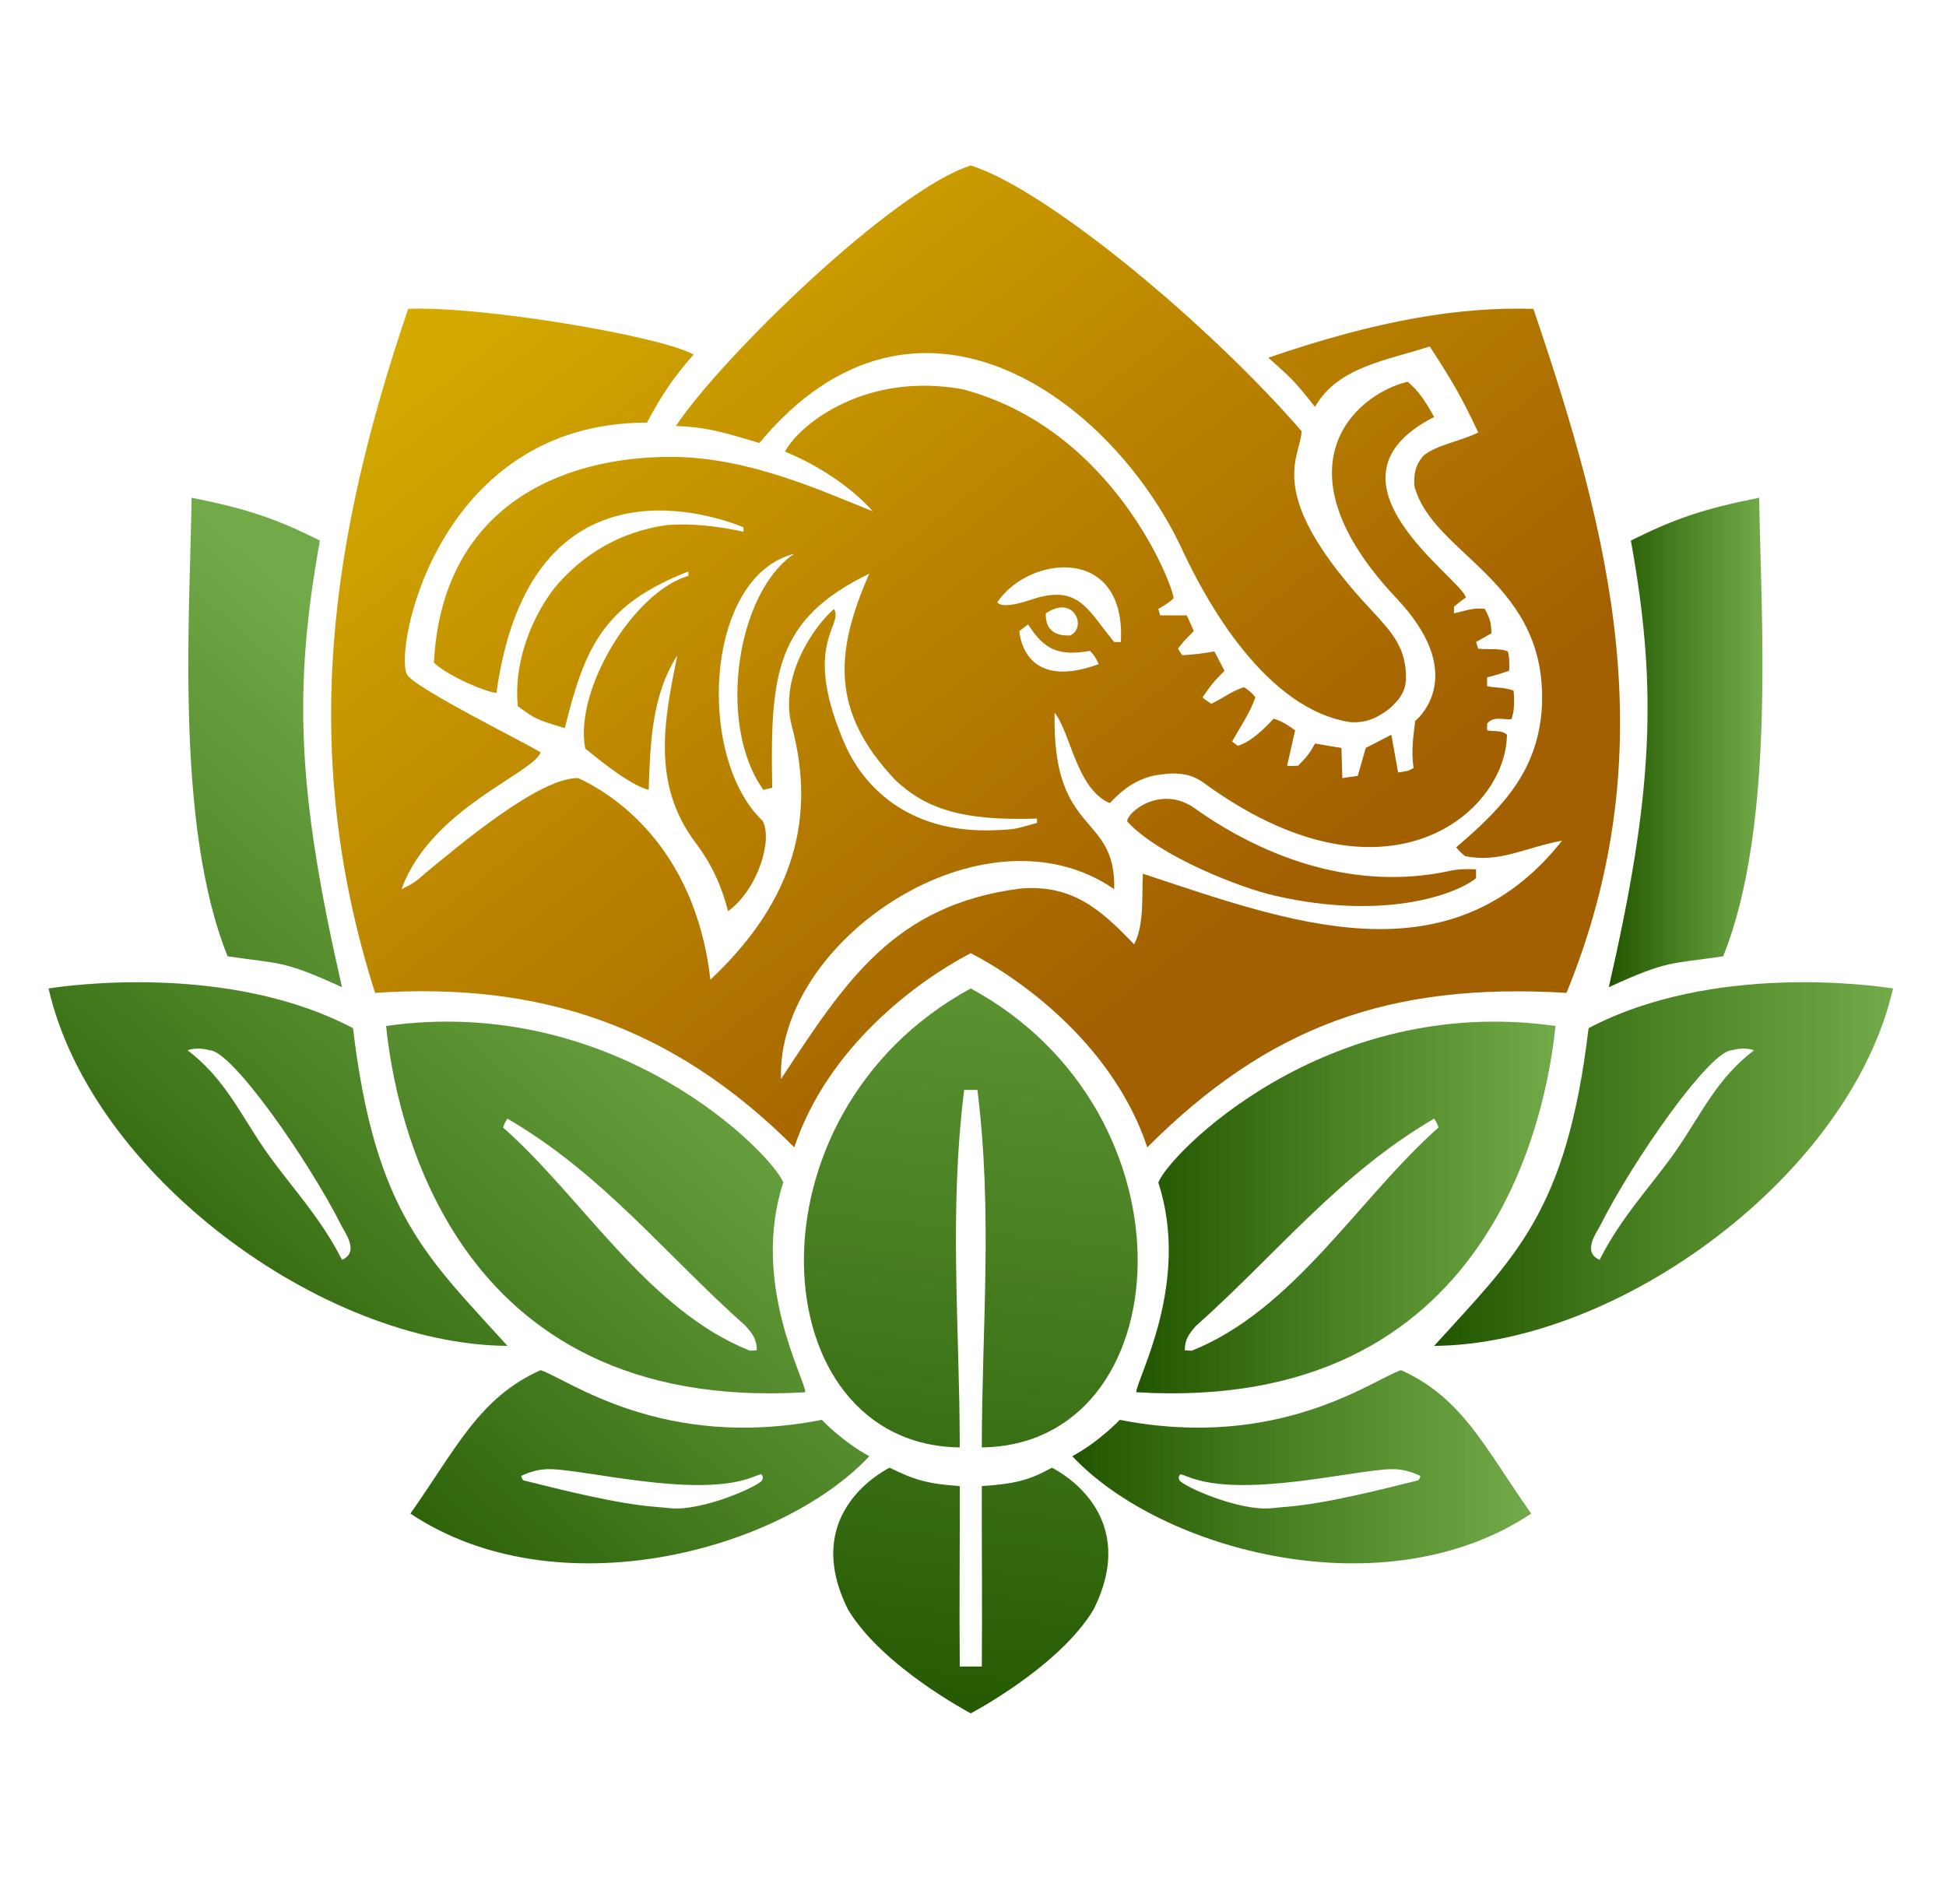
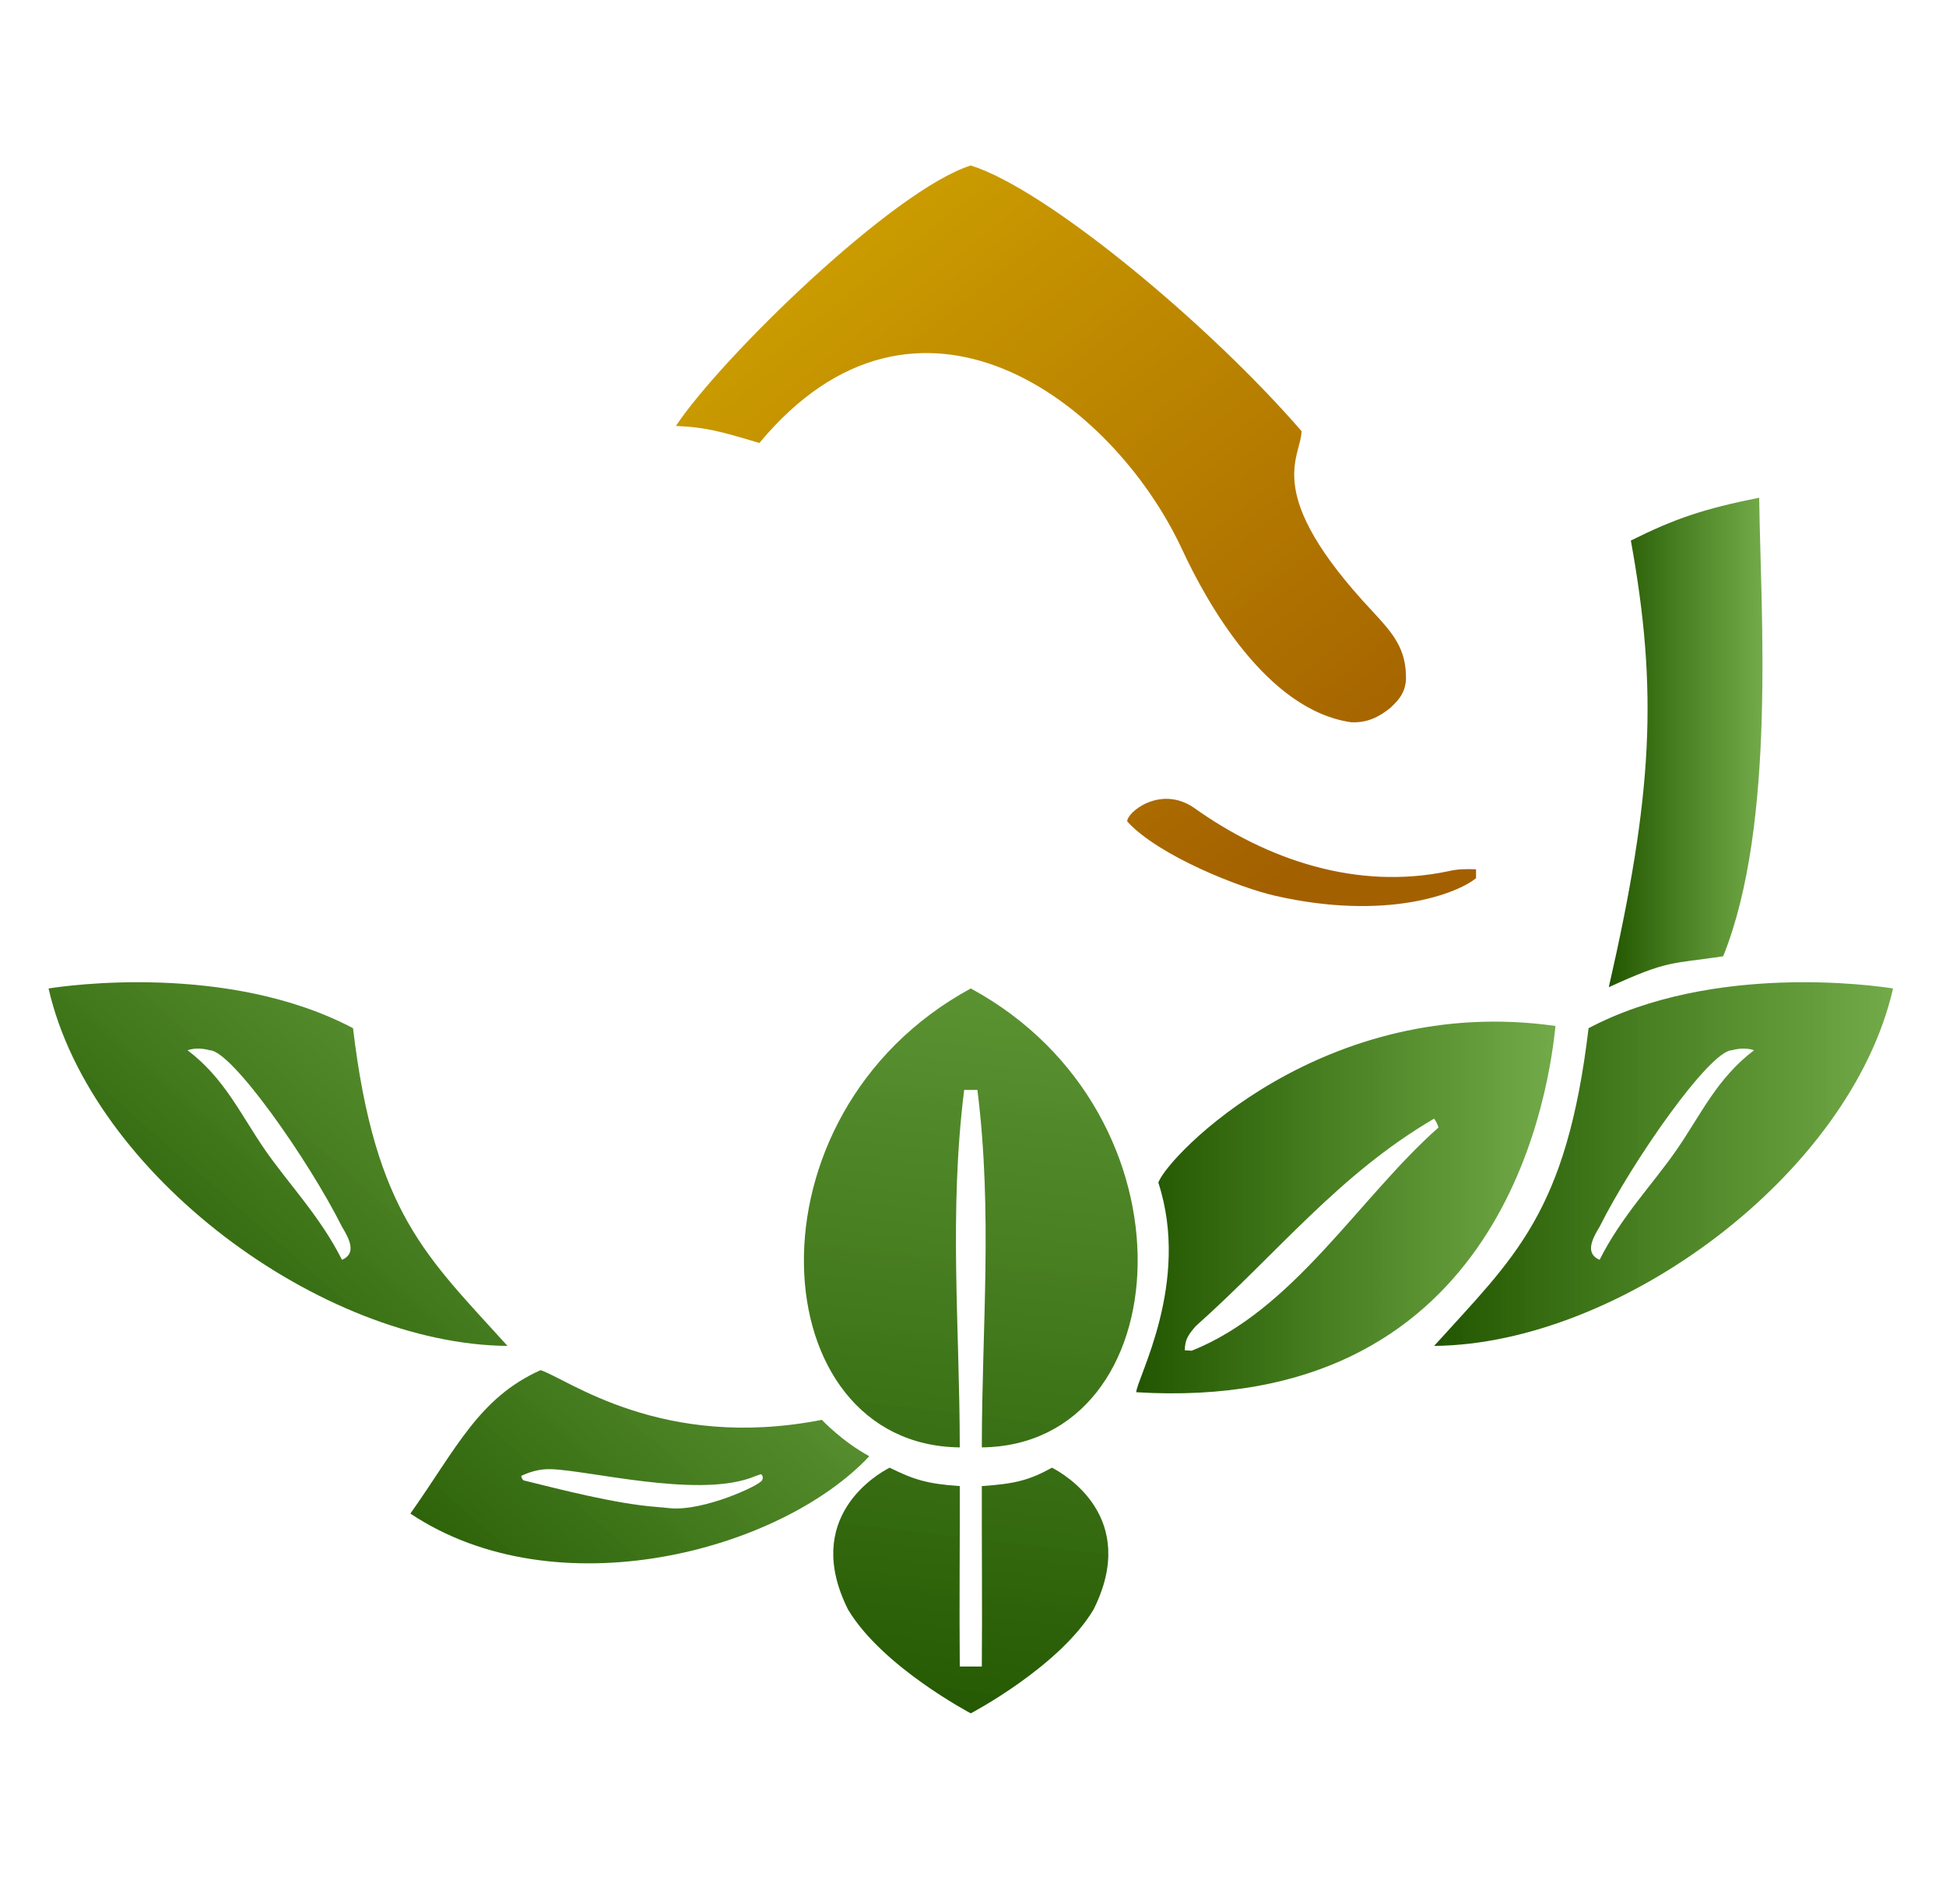
<svg xmlns="http://www.w3.org/2000/svg" xmlns:ns1="http://sodipodi.sourceforge.net/DTD/sodipodi-0.dtd" xmlns:ns2="http://www.inkscape.org/namespaces/inkscape" xmlns:xlink="http://www.w3.org/1999/xlink" version="1.1" width="882" height="863" id="svg13" ns1:docname="coloredlogo.svg" ns2:version="1.4 (86a8ad7, 2024-10-11)">
  <defs id="defs13">
    <linearGradient id="linearGradient23" ns2:collect="always">
      <stop style="stop-color:#d4aa00;stop-opacity:1;" offset="0" id="stop23" />
      <stop style="stop-color:#a36000;stop-opacity:1;" offset="1" id="stop24" />
    </linearGradient>
    <linearGradient id="linearGradient1" ns2:collect="always">
      <stop style="stop-color:#225500;stop-opacity:1;" offset="0" id="stop1" />
      <stop style="stop-color:#398700;stop-opacity:0.713;" offset="1" id="stop2" />
    </linearGradient>
    <linearGradient ns2:collect="always" xlink:href="#linearGradient1" id="linearGradient5" x1="-75.629" y1="520" x2="140.558" y2="273.48" gradientUnits="userSpaceOnUse" />
    <linearGradient ns2:collect="always" xlink:href="#linearGradient1" id="linearGradient6" x1="-75.629" y1="520" x2="140.558" y2="273.48" gradientUnits="userSpaceOnUse" />
    <linearGradient ns2:collect="always" xlink:href="#linearGradient1" id="linearGradient7" x1="-75.629" y1="520" x2="140.558" y2="273.48" gradientUnits="userSpaceOnUse" />
    <linearGradient ns2:collect="always" xlink:href="#linearGradient1" id="linearGradient8" x1="-75.629" y1="520" x2="140.558" y2="273.48" gradientUnits="userSpaceOnUse" />
    <linearGradient ns2:collect="always" xlink:href="#linearGradient1" id="linearGradient10" x1="650" y1="527.586" x2="858" y2="527.586" gradientUnits="userSpaceOnUse" />
    <linearGradient ns2:collect="always" xlink:href="#linearGradient1" id="linearGradient11" x1="729.169" y1="336.501" x2="798.813" y2="336.501" gradientUnits="userSpaceOnUse" />
    <linearGradient ns2:collect="always" xlink:href="#linearGradient1" id="linearGradient12" x1="515" y1="547.269" x2="705" y2="547.269" gradientUnits="userSpaceOnUse" />
    <linearGradient ns2:collect="always" xlink:href="#linearGradient1" id="linearGradient13" x1="486" y1="664.778" x2="694" y2="664.778" gradientUnits="userSpaceOnUse" />
    <linearGradient ns2:collect="always" xlink:href="#linearGradient1" id="linearGradient15" x1="-247.337" y1="319.687" x2="-188.16" y2="-180.93" gradientUnits="userSpaceOnUse" />
    <linearGradient ns2:collect="always" xlink:href="#linearGradient1" id="linearGradient16" x1="191.663" y1="767.687" x2="250.84" y2="267.07" gradientUnits="userSpaceOnUse" gradientTransform="translate(0,0.538)" />
    <linearGradient ns2:collect="always" xlink:href="#linearGradient23" id="linearGradient24" x1="-605.572" y1="356.025" x2="-338.281" y2="694.801" gradientUnits="userSpaceOnUse" />
    <linearGradient ns2:collect="always" xlink:href="#linearGradient23" id="linearGradient25" x1="-346.654" y1="294.126" x2="-79.363" y2="632.903" gradientUnits="userSpaceOnUse" />
    <linearGradient ns2:collect="always" xlink:href="#linearGradient23" id="linearGradient26" x1="-703.654" y1="69.126" x2="-436.363" y2="407.903" gradientUnits="userSpaceOnUse" />
  </defs>
  <ns1:namedview id="namedview13" pagecolor="#ffffff" bordercolor="#000000" borderopacity="0.25" ns2:showpageshadow="2" ns2:pageopacity="0.0" ns2:pagecheckerboard="0" ns2:deskcolor="#d1d1d1" ns2:zoom="1.9304751" ns2:cx="306.66026" ns2:cy="229.21819" ns2:window-width="1920" ns2:window-height="1051" ns2:window-x="-9" ns2:window-y="-9" ns2:window-maximized="1" ns2:current-layer="svg13" showgrid="true" showguides="true">
    <ns2:grid id="grid16" units="px" originx="0" originy="0" spacingx="1" spacingy="1" empcolor="#0099e5" empopacity="0.302" color="#0099e5" opacity="0.149" empspacing="5" enabled="true" visible="true" />
    <ns1:guide position="440,791" orientation="1,0" id="guide1" ns2:locked="false" />
    <ns1:guide position="185,763" orientation="1,0" id="guide2" ns2:locked="false" />
    <ns1:guide position="695,753" orientation="-1,0" id="guide3" ns2:label="" ns2:locked="false" ns2:color="rgb(0,134,229)" />
    <ns1:guide position="335,348" orientation="-1,0" id="guide4" ns2:locked="false" ns2:label="" ns2:color="rgb(0,134,229)" />
    <ns1:guide position="397.421,358.074" orientation="0,-1" id="guide5" ns2:locked="false" />
    <ns1:guide position="317.797,397.83" orientation="0,-1" id="guide6" ns2:locked="false" />
  </ns1:namedview>
-   <path d="M 1,-1 C 34.163,-2.435 115.539,11.336 130.401,19.703 121.279,29.816 115.267,39.12 109.238,50.547 14.144,50.497 -5.623,153.686 0.482,164.736 3.881,170.887 55.289,196.193 61,200 57.836,209.493 11.105,225.505 -2,262 2.088,260.12 5.151,258.188 8.375,255.062 24.732,241.618 60.471,211.401 78.039,211.648 91.882,217.967 130.805,241.042 138,303 c 33.716,-31.705 49.318,-68.55 36.875,-114.938 -5.793,-22.042 9.539,-44.675 19.125,-53.062 4.635,7.744 -15.409,15.863 5.688,63 5.983,12.641 22.924,37.509 63.573,37.365 C 277.783,235.04 275.779,234.624 286,232 v -2 c -33.084,1.096 -49.97,-4.077 -64.097,-17.36 C 193.008,182.183 193.841,155.683 210,119 c -42.546,20.675 -44.963,45.367 -44,97 l -4,1 C 140.854,187.575 149.745,127.503 176,110 135.329,120.168 131.412,202.275 161.61,230.986 166.378,239.48 159.551,261.99 146,272 143.442,262.293 139.644,252.037 131.192,240.87 111.255,214.271 116.959,185.623 123,156 111.307,174.329 110.735,196.009 110,217 101.564,214.762 88.089,203.829 81.232,198.244 76.174,171.112 103.605,126.986 128,120 v -2 c -38.807,15.093 -47.041,34.755 -56,71 -13.126,-3.959 -13.143,-3.994 -21.309,-9.957 -1.878,-18.153 5.09,-38.248 16.149,-52.973 C 80.039,109.886 97.481,99.998 118,97 c 11.38,-0.974 23.847,0.539 35,3 V 98 C 142.177,93.506 56.497,61.666 41,173 37.148,173 19.168,165.612 12.668,159.317 16.28,89.504 69.069,65.93 120.525,66.063 156.481,66.156 191.572,82.957 211.586,90.735 202.242,80.142 187.234,69.971 171.758,63.679 179.141,50.319 209.257,27.578 252.294,35.418 321.407,53.671 348.001,125.47 347.923,130.145 345.486,132.52 343.562,133.375 341,135 l 0.824,2.907 h 12.032 c 1.387,2.928 1.976,4.093 3.214,7.093 -4.028,4.166 -4.075,4 -7.185,8 l 1.968,3 c 6.147,-0.486 7.984,-0.644 14.557,-1.736 L 371,163 c -4.7,4.746 -5.971,6.236 -9.914,12 0.716,1.043 2.233,1.688 3.943,3 5.41,-2.672 8.945,-5.644 14.822,-7.562 C 382.175,172 383.352,173 385,175 c -2.201,6.648 -7.134,13.934 -10.562,20.074 L 377,197 c 5.959,-1.676 12.14,-7.832 16.254,-12.289 C 395.676,185.467 398,186.371 403,190 l -3.64,16.05 c 2.369,0.303 2.369,0 5,0 C 407.925,202.336 409.428,200.826 412,196 l 12,2 0.389,13.648 7,-1 L 435,198 l 11.611,-6 3.065,17.115 c 4.605,-0.693 4.605,-0.693 7,-2 -1.167,-7.907 -0.055,-14.471 0.746,-21.334 2.938,-2.517 23.284,-22.03 -8.48,-55.637 C 393.725,71.623 429.127,38.091 454,32 c 4.856,4.081 7.975,8.667 12,16 -56.156,28.628 12.513,73.095 14.391,81.829 -1.803,1.167 -3.78,2.762 -5.391,4.171 v 3 c 4.626,-1.025 9.233,-2.821 14,-2 2.179,4.356 2.66,4.976 3,11 l -7,4 1,3 c 4.429,0.511 9.576,-0.346 13.424,1.264 0.724,2.463 0.718,6.182 0.576,8.736 -3.311,1.129 -6.59,2.213 -10,3 v 4 c 3.639,0.822 7.595,0.37 12,2 0.452,4.154 0.429,9.657 -1,13 -4.07,0.175 -8.19,-1.478 -11,2 v 3 c 2.918,0.63 6.701,-0.188 9,2 -0.297,35.358 -54.787,82.443 -137.914,21.445 -6.992,-4.844 -14.27,-4.272 -22.477,-2.863 C 330.219,212.759 324.913,216.753 319,223 c -15.054,-6.376 -17.653,-31.731 -25,-41 -1.294,56.66 27.835,44.859 27,80 -58.941,-40.64 -153.315,23.232 -151,86 28.881,-43.633 50.696,-78.842 108.465,-86.285 C 302.013,259.668 315.186,271.452 330,287 c 4.708,-8.616 3.45,-22.175 4,-32 65.072,21.414 138.636,49.976 190,-15 -17.183,3.23 -28.257,10.228 -44,7 -2.402,-2.039 -2.402,-2.039 -4,-4 22.725,-19.195 36.323,-35.282 38.709,-61.442 C 518.974,122.182 465.026,111.012 457,79 456.827,73.508 457.484,69.718 461.25,65.452 467.133,60.571 478.857,58.723 486,55 478.579,39.368 475.336,33.433 464,16 444.96,22.324 422.329,25.132 412,43.431 401.892,30.467 400.131,29.493 390.852,21.127 440.81,3.943 477.994,-2.046 511,-1 c 35,103 60,200 15,310 -80.056,-4.827 -135,15 -190,70 -15,-45.021 -55,-75 -80,-88 -25,13 -65,43 -80,88 C 121,324 61,304 -14,309 -49,199 -34,102 1,-1 Z m 267,133 c 2.159,2.58 9.529,0.725 14.688,-1 22.337,-7.729 25.935,4.105 38.312,19 h 3 c 2.541,-44.038 -41.51,-39.54 -56,-18 z m 22,5 c -0.304,8.763 5.858,10.259 11,10 7.889,-3.478 1.792,-18.818 -11,-10 z m -8,5 -4,3 c 0.263,3.356 3.292,27.031 36,15 -1.152,-2.468 -2.048,-4.048 -4,-6 -14.304,2.479 -20.781,-0.546 -28,-12 z" fill="#000000" id="path1" transform="translate(184,141)" ns1:nodetypes="cccsccccccccccccccccccccccccccccccccsccccccccccccccccccccccccccccccccccccccccccccccccccccccccccccccccccccccccccccccccccccccccc" style="fill:url(#linearGradient25);fill-opacity:1" />
  <path d="m -2.918,-4.102 c 35,11 109.052,73.085 149.928,120.44 -0.333,12.151 -18.171,27.985 32.072,81.561 9.222,9.968 15.571,16.966 15.238,31.168 -0.482,5.725 -2.889,8.697 -6.926,12.52 -5.328,4.403 -10.86,6.999 -17.93,6.652 C 130.943,242.744 103.753,193.382 92.987,170.176 61.257,101.809 -27.54,35.877 -98.731,121.672 -117.065,116.163 -123.456,114.526 -136.585,113.957 -115.845,82.806 -37.918,6.898 -2.918,-4.102 Z" fill="#000000" transform="translate(442.918,79.102)" id="path2" ns1:nodetypes="cccccccccc" style="fill:url(#linearGradient24);fill-opacity:1" />
  <path d="M 1,0 C 106,57 96,207 6,208 6,154 11,102 4,46 H -2 C -9,102 -4,154 -4,208 -94,207 -104,57 1,0 Z" fill="#000000" transform="translate(439,448)" id="path3" ns1:nodetypes="cccccc" style="fill:url(#linearGradient15);fill-opacity:1" />
-   <path d="m 355,536 c -14.852,45.442 10,89.134 10,95 -161.931,9.887 -186.136,-127.911 -190,-166 104.684,-14.848 175.754,58.809 180,71 z M 230,507 c -1.18,1.797 -1.18,1.797 -2,4 36.076,31.915 65.519,82.701 111.875,101.188 L 343,612 c 0,-4.999 -1.844,-7.368 -5,-11 -36.721,-32.696 -64.739,-68.735 -108,-94 z" fill="#000000" id="path4" ns1:nodetypes="cccccccccc" style="fill-opacity:1;fill:url(#linearGradient6);stroke:none" />
  <path d="m 160,466 c 10,84 33.552,103.642 70,144 C 146.021,609.311 41.341,532.505 22,448 30.049,446.728 103.446,436.218 160,466 Z m -75,10 c 16.784,12.712 23.997,29.045 35,45 10.636,15.423 25.17,30.339 35,50 7,-3 3,-10 0,-15 -15,-30 -50,-80 -60,-80 0,0 -5,-1.676 -10,0 z" fill="#000000" id="path7" ns1:nodetypes="cccccscccc" style="fill-opacity:1;fill:url(#linearGradient7);stroke:none" />
  <path d="m 245,621 c -27.915,12.523 -38.071,35.355 -59,65 66.243,44.162 167.674,17.015 208,-26 -12.304,-6.668 -21.514,-16.486 -21.514,-16.486 C 299.923,657.719 257.107,624.826 245,621 Z m 4.686,44.867 c 17.236,0.537 64.849,12.802 90.225,4.084 2.7,-1.041 2.698,-1.054 4.992,-1.811 0,0 1.463,0.937 0.514,2.75 -1.341,2.561 -26.583,14.011 -41.48,12.701 -2.212,-0.221 -4.42,-0.454 -6.619,-0.623 -18.112,-1.395 -42.931,-7.782 -60.07,-12.031 -0.587,-0.547 -0.921,-1.221 -1.002,-2.021 3.895,-1.831 8.279,-3.204 13.441,-3.049 z" style="baseline-shift:baseline;display:inline;overflow:visible;vector-effect:none;enable-background:accumulate;stop-color:#000000;stop-opacity:1;fill-opacity:1;fill:url(#linearGradient5);stroke:none" id="path17" ns1:nodetypes="ccccccccsccccc" />
-   <path d="M 86.834,225.58 C 111.834,230.58 125,235 145,245 132.656,312.93 135,360 155,447.422 127.859,435 127,437 103.166,433.42 79.004,373.561 86.219,276.365 86.834,225.58 Z" fill="#000000" id="path11" ns1:nodetypes="ccccc" style="fill-opacity:1;fill:url(#linearGradient8);stroke:none" />
  <path d="M 0,0 C 33.522,23.949 74.203,37.508 115.375,28.875 119.676,27.837 123.604,27.817 128,28 v 4 C 119.607,38.965 87.449,51.48 37,40 21.401,36.536 -15.9,21.936 -30.098,6.316 -30.343,2.272 -15.214,-10.269 0,0 Z" fill="#000000" transform="translate(541,366)" id="path13" ns1:nodetypes="ccccccc" style="fill:url(#linearGradient26);fill-opacity:1" />
  <path d="m 445,755.332 c 0.239,-27.017 -0.085,-58.397 0,-81.794 15,-1.01 21.557,-2.679 31.786,-8.343 5.61,2.885 39.721,22.533 18.875,64.249 C 480.188,755.432 440,776.538 440,776.538 c 0,0 -40.188,-21.106 -55.661,-47.095 -20.846,-41.715 13.265,-61.363 18.875,-64.249 C 414,670.508 420,672.528 435,673.538 c 0.085,23.397 -0.239,54.777 0,81.794" fill="#000000" id="path19" ns1:nodetypes="ccccccccc" style="fill:url(#linearGradient16);fill-opacity:1;stroke-width:1.005" />
  <path d="m 525,536 c 14.852,45.442 -10,89.134 -10,95 161.931,9.887 186.136,-127.911 190,-166 -104.684,-14.848 -175.754,58.809 -180,71 z m 125,-29 c 1.18,1.797 1.18,1.797 2,4 -36.076,31.915 -65.519,82.701 -111.875,101.188 L 537,612 c 0,-4.999 1.844,-7.368 5,-11 36.721,-32.696 64.739,-68.735 108,-94 z" fill="#000000" id="path23" ns1:nodetypes="cccccccccc" style="fill-opacity:1;fill:url(#linearGradient12)" />
-   <path d="m 720,466 c -10,84 -33.552,103.642 -70,144 83.979,-0.689 188.659,-77.495 208,-162 -8.049,-1.272 -81.446,-11.782 -138,18 z m 75,10 c -16.784,12.712 -23.997,29.045 -35,45 -10.636,15.423 -25.17,30.339 -35,50 -7,-3 -3,-10 0,-15 15,-30 50,-80 60,-80 0,0 5,-1.676 10,0 z" fill="#000000" id="path24" ns1:nodetypes="cccccscccc" style="fill-opacity:1;fill:url(#linearGradient10)" />
-   <path d="m 635,621 c 27.915,12.523 38.071,35.355 59,65 -66.243,44.162 -167.674,17.015 -208,-26 12.304,-6.668 21.514,-16.486 21.514,-16.486 C 580.077,657.719 622.893,624.826 635,621 Z m -4.686,44.867 c -17.236,0.537 -64.849,12.802 -90.225,4.084 -2.7,-1.041 -2.698,-1.054 -4.992,-1.811 0,0 -1.463,0.937 -0.514,2.75 1.341,2.561 26.583,14.011 41.48,12.701 2.212,-0.221 4.42,-0.454 6.619,-0.623 18.112,-1.395 42.931,-7.782 60.07,-12.031 0.587,-0.547 0.921,-1.221 1.002,-2.021 -3.895,-1.831 -8.279,-3.204 -13.441,-3.049 z" style="baseline-shift:baseline;display:inline;overflow:visible;vector-effect:none;enable-background:accumulate;stop-color:#000000;stop-opacity:1;fill-opacity:1;fill:url(#linearGradient13)" id="path25" ns1:nodetypes="ccccccccsccccc" />
+   <path d="m 720,466 c -10,84 -33.552,103.642 -70,144 83.979,-0.689 188.659,-77.495 208,-162 -8.049,-1.272 -81.446,-11.782 -138,18 z m 75,10 c -16.784,12.712 -23.997,29.045 -35,45 -10.636,15.423 -25.17,30.339 -35,50 -7,-3 -3,-10 0,-15 15,-30 50,-80 60,-80 0,0 5,-1.676 10,0 " fill="#000000" id="path24" ns1:nodetypes="cccccscccc" style="fill-opacity:1;fill:url(#linearGradient10)" />
  <path d="m 797.334,225.58 c -25,5 -38.166,9.42 -58.166,19.42 12.344,67.93 10,115 -10,202.422 C 756.309,435 757.169,437 781.003,433.42 805.164,373.561 797.949,276.365 797.334,225.58 Z" fill="#000000" id="path8" ns1:nodetypes="ccccc" style="fill-opacity:1;fill:url(#linearGradient11)" />
</svg>